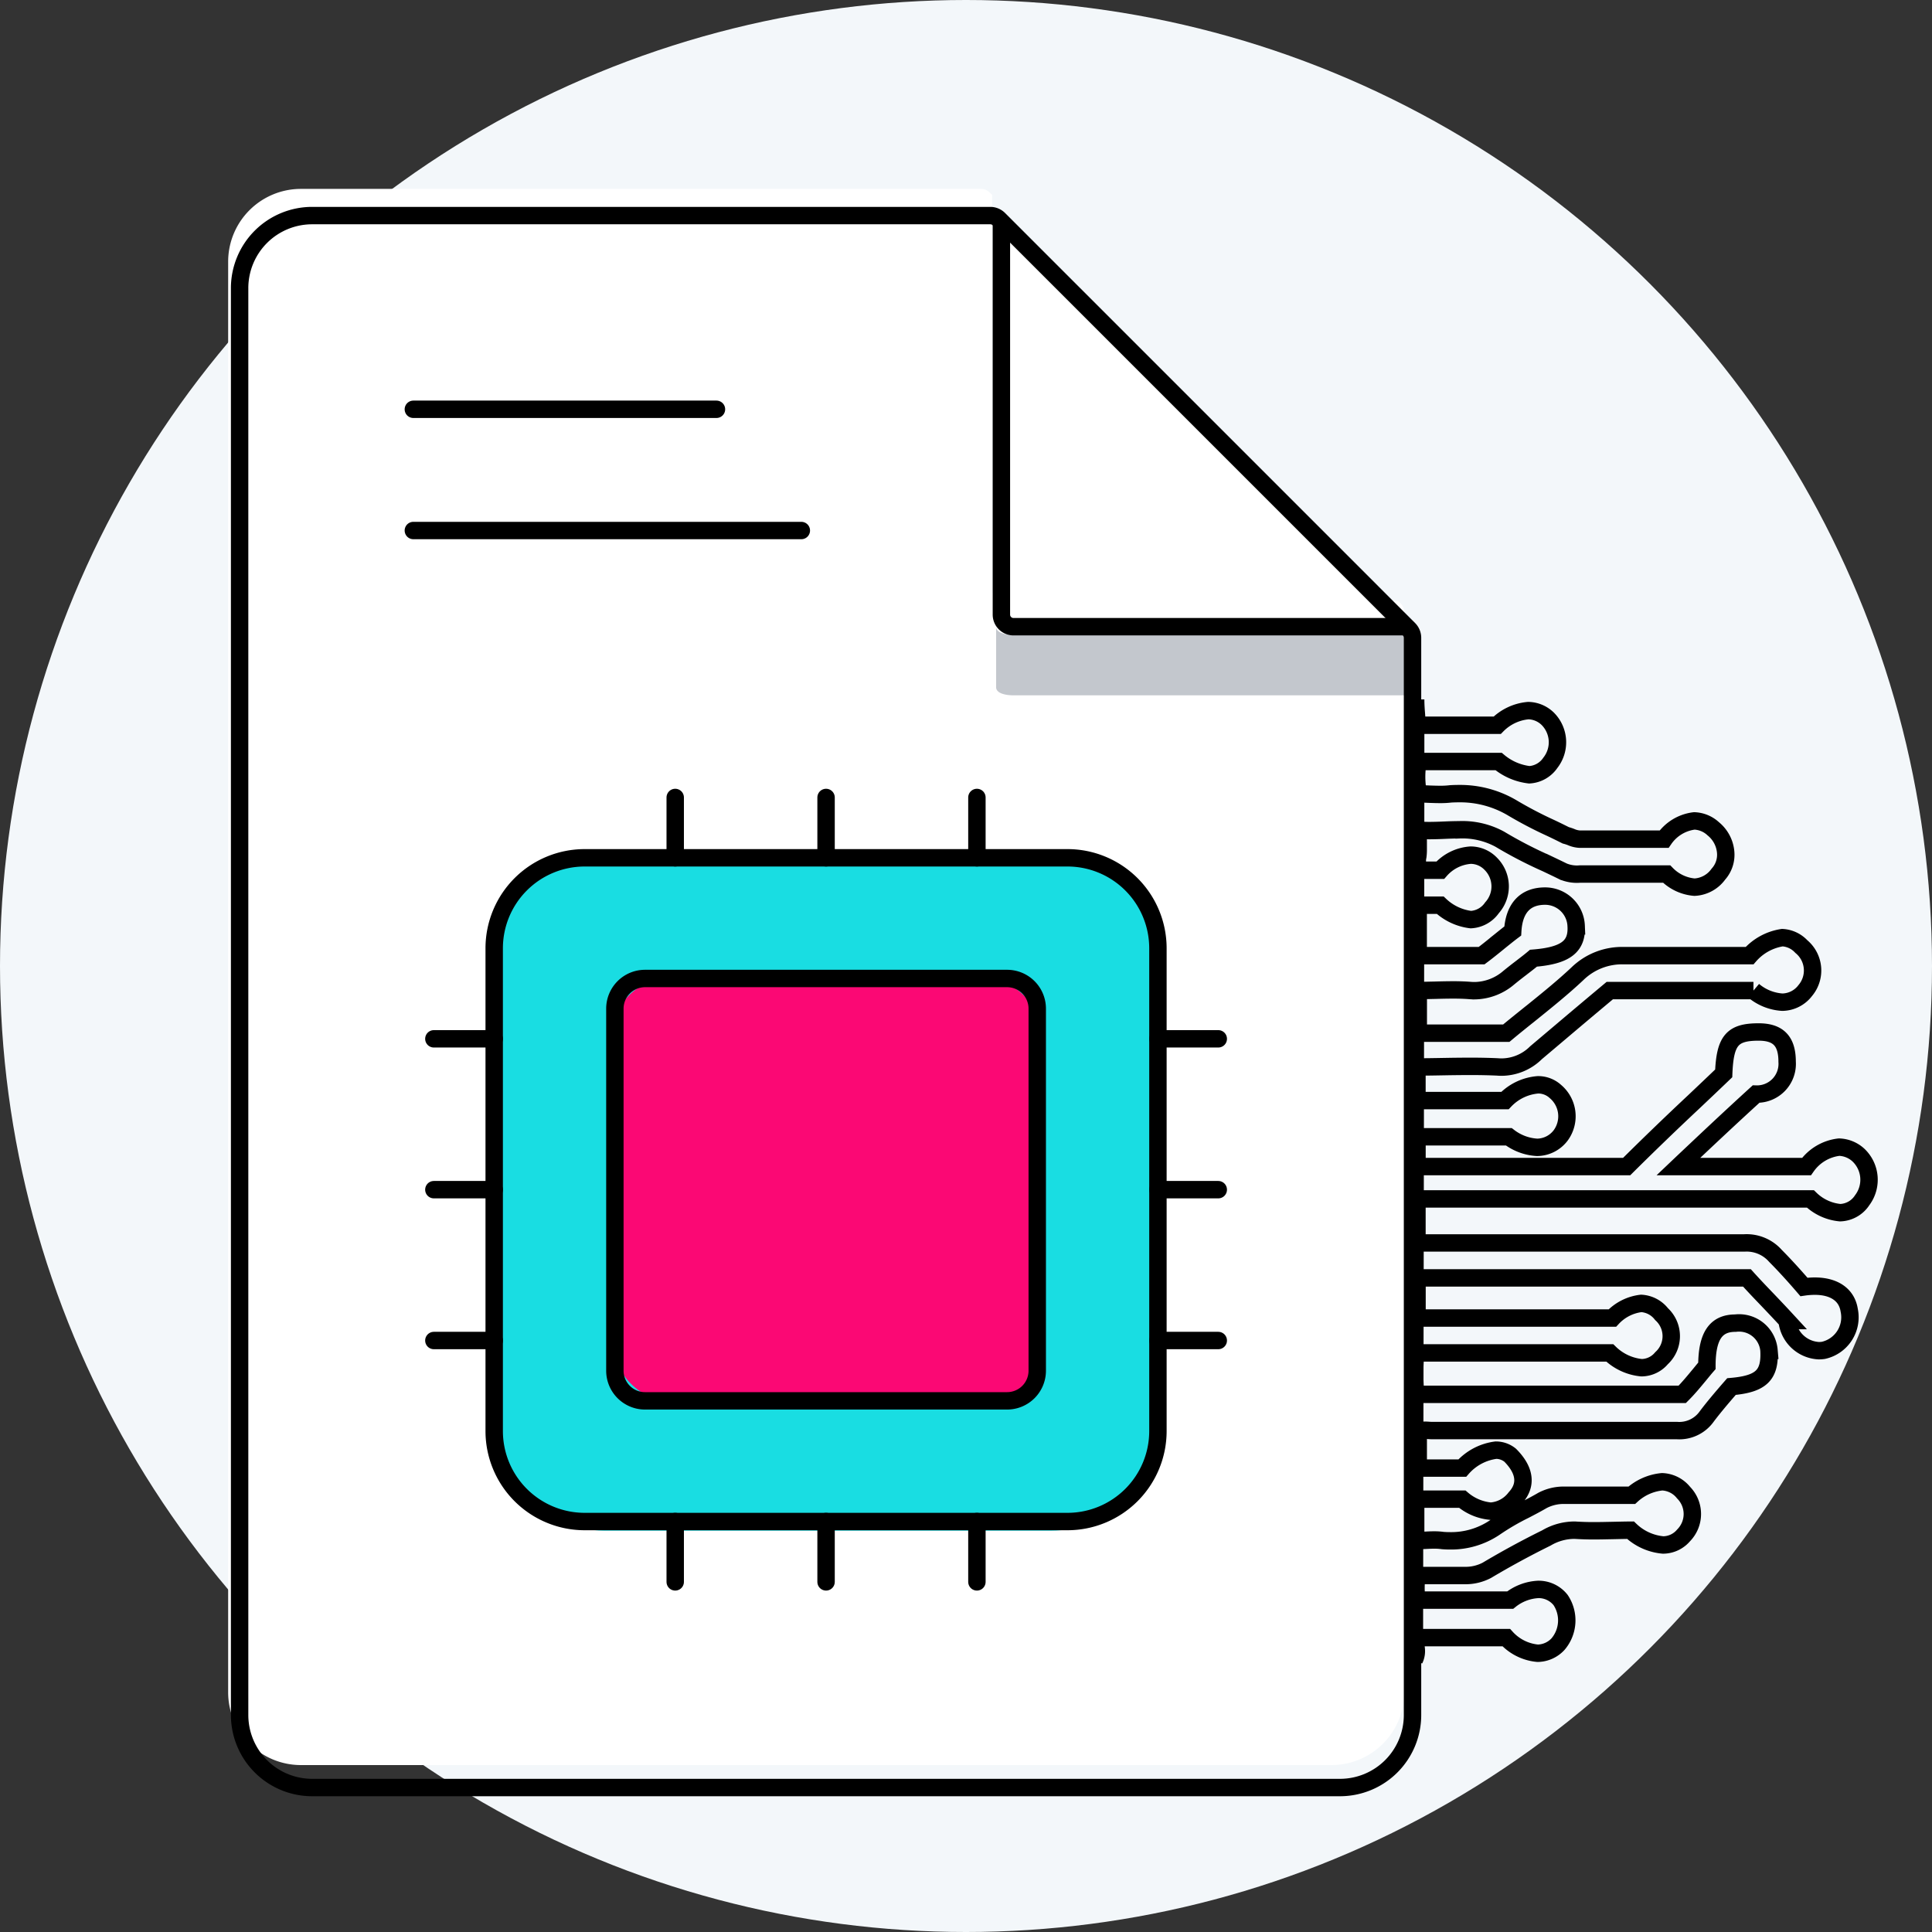
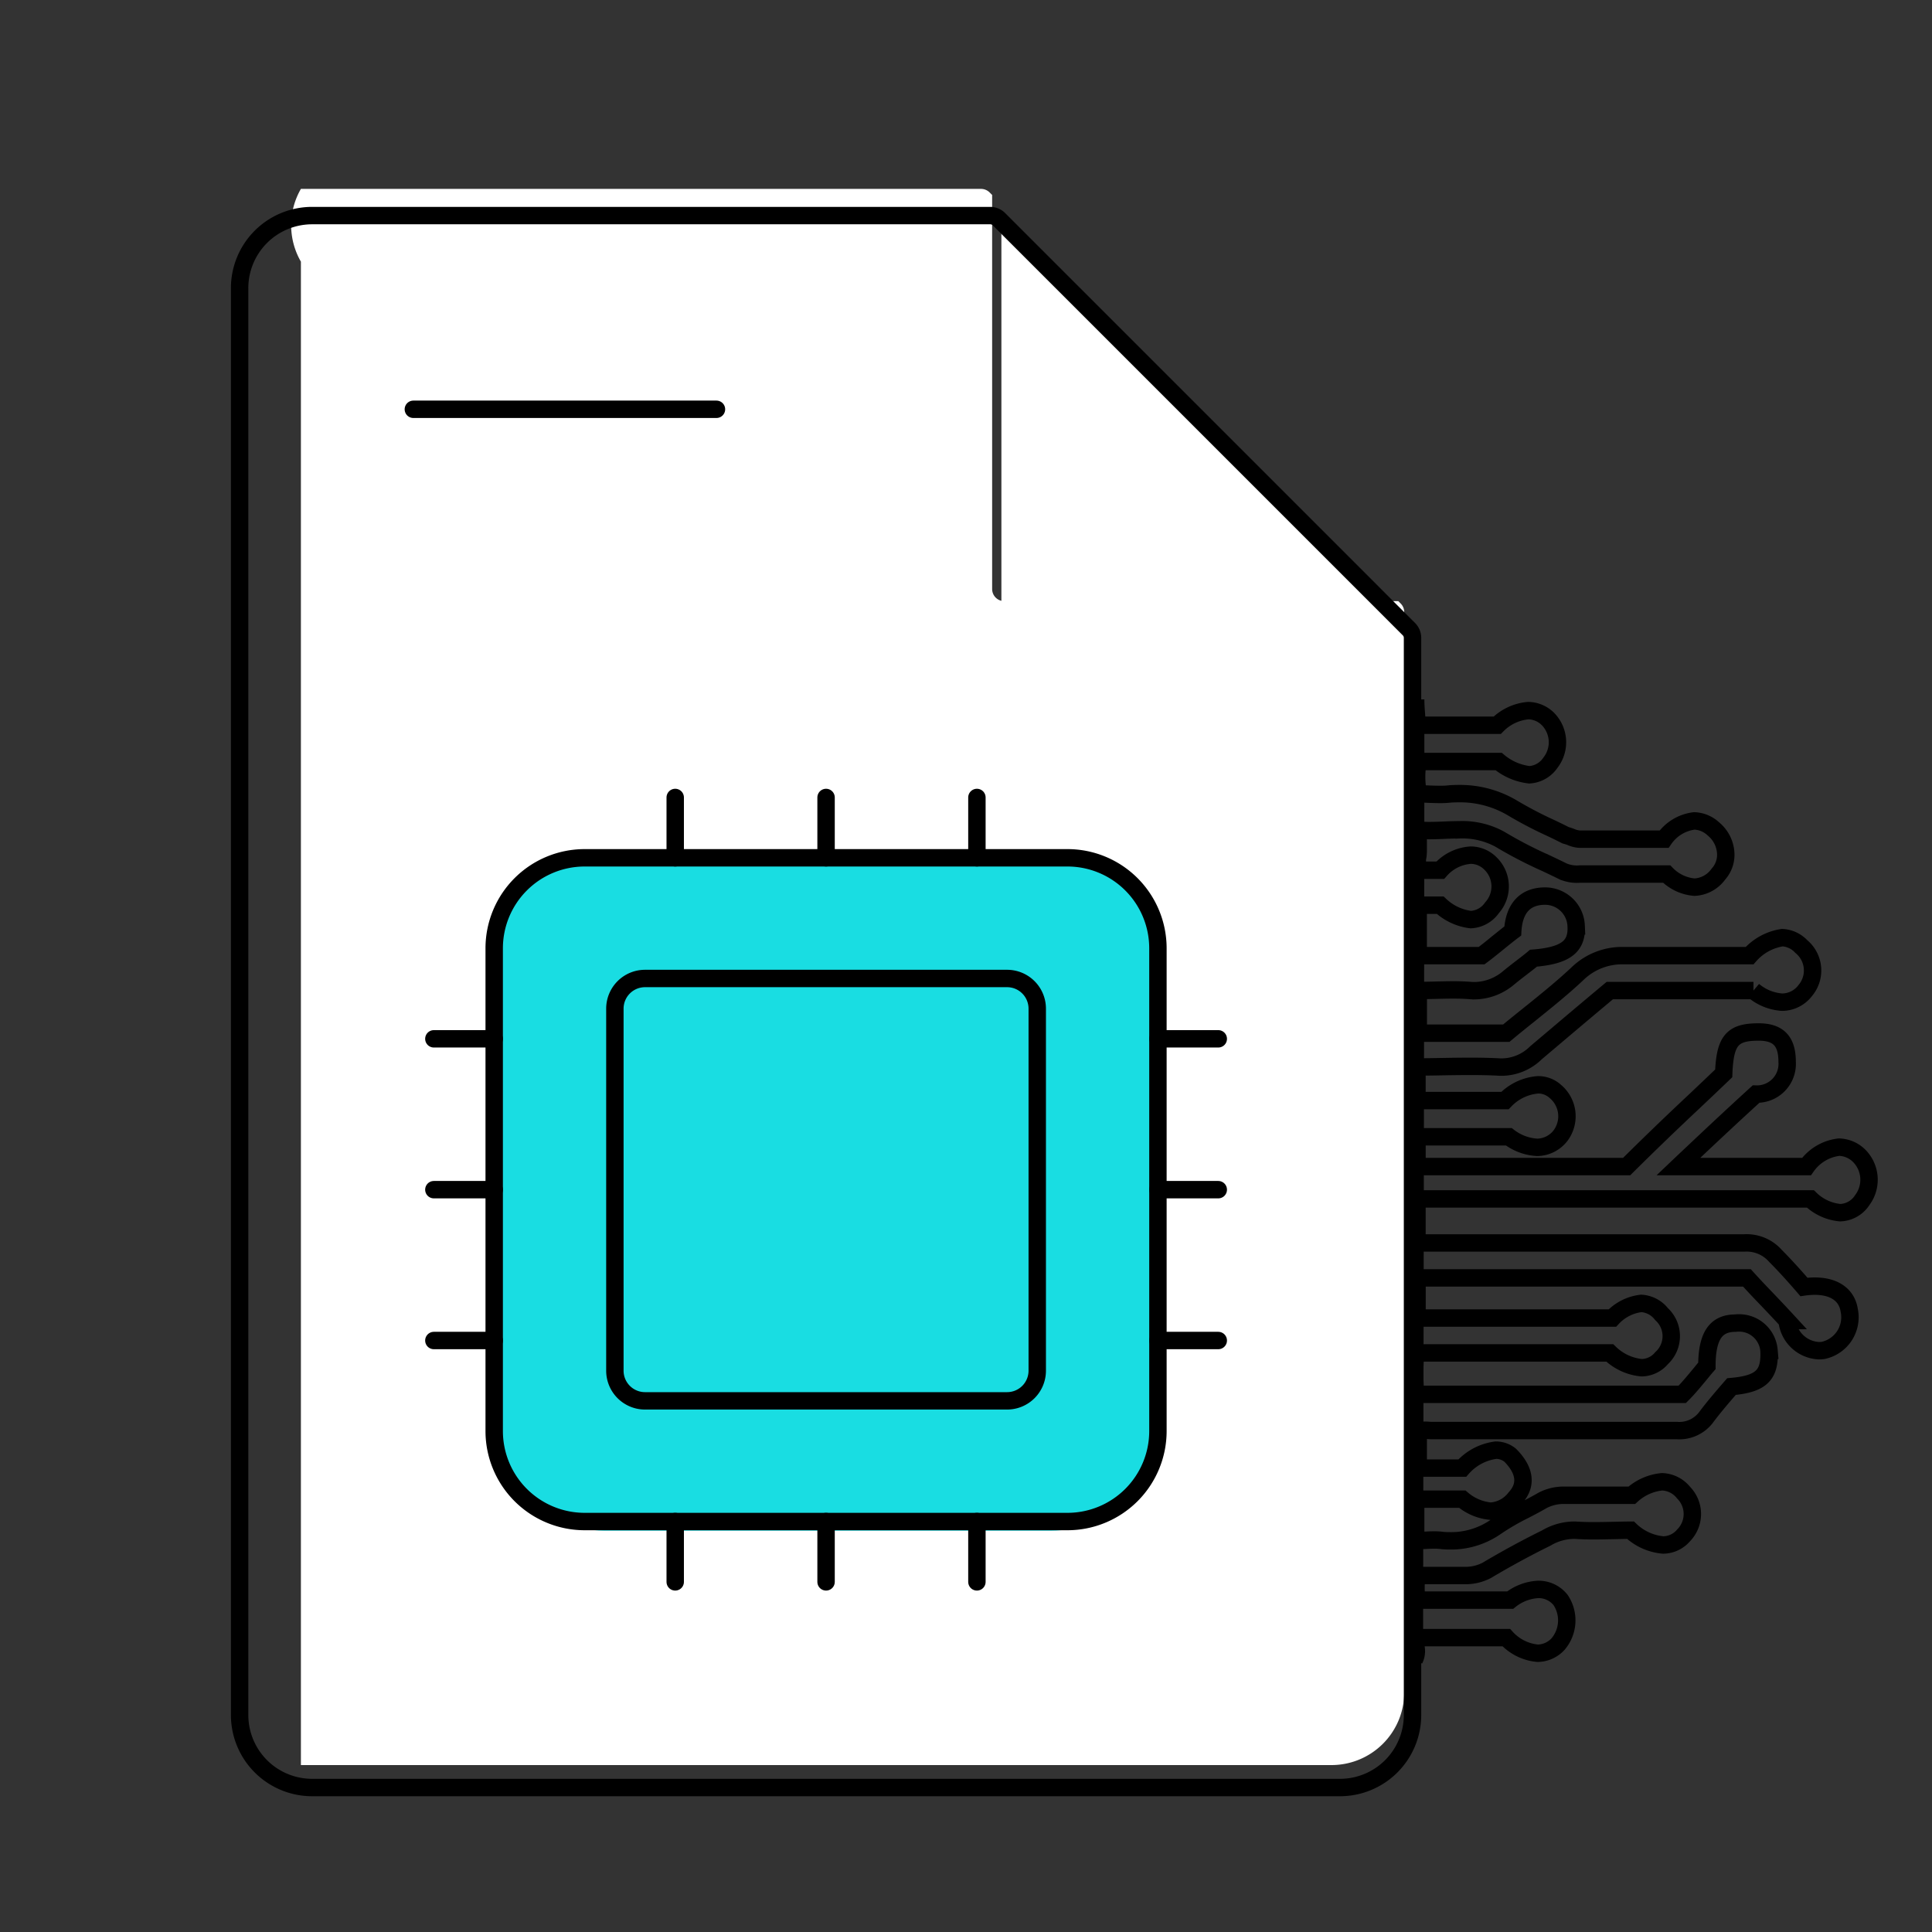
<svg xmlns="http://www.w3.org/2000/svg" width="444" height="444" viewBox="0 0 444 444">
  <rect x="0" y="0" width="444" height="444" fill="#333333" stroke="none" />
  <g id="Document_Intelligence_" data-name="Document Intelligence " transform="translate(-732 -648)">
-     <circle id="Ellipse_596" data-name="Ellipse 596" cx="222" cy="222" r="222" transform="translate(732 648)" fill="#f3f7fa" />
    <g id="ico_documentintelligence" transform="translate(21.156 20.611)">
-       <path id="Path_13427" data-name="Path 13427" d="M287.226,120.539V368.768a16.718,16.718,0,0,1-16.718,16.718H33.668A16.718,16.718,0,0,1,16.95,368.768V39.978A16.718,16.718,0,0,1,33.668,23.26H189.982a2.821,2.821,0,0,1,1.95.8l.592.592V115.21A2.786,2.786,0,0,0,195.311,118h90.556l.592.592A2.821,2.821,0,0,1,287.226,120.539Z" transform="translate(746.328 647.54)" fill="#fff" />
+       <path id="Path_13427" data-name="Path 13427" d="M287.226,120.539V368.768a16.718,16.718,0,0,1-16.718,16.718H33.668V39.978A16.718,16.718,0,0,1,33.668,23.26H189.982a2.821,2.821,0,0,1,1.95.8l.592.592V115.21A2.786,2.786,0,0,0,195.311,118h90.556l.592.592A2.821,2.821,0,0,1,287.226,120.539Z" transform="translate(746.328 647.54)" fill="#fff" />
      <path id="Path_13426" data-name="Path 13426" d="M160.442,116.752H70.129a2.779,2.779,0,0,1-2.779-2.779V23.66Z" transform="translate(873.629 654.664)" fill="#fff" />
-       <path id="Path_13434" data-name="Path 13434" d="M161.308,55.809a3.855,3.855,0,0,0,0-2.4V52.37H70.995C69.466,52.336,67,51.988,67,50.46V64.354c0,1.528,2.466,1.876,3.995,1.876h90.314v1.042" transform="translate(872.764 720.956)" fill="#c3c7cd" />
-       <path id="Path_13435" data-name="Path 13435" d="M160.442,116.752H70.129a2.779,2.779,0,0,1-2.779-2.779V23.66" transform="translate(873.629 654.664)" fill="none" stroke="#000" stroke-width="4" />
      <path id="Path_13436" data-name="Path 13436" d="M192.019,24.649l-.591-.59a2.814,2.814,0,0,0-1.945-.8H33.623A16.673,16.673,0,0,0,16.95,39.933V367.841a16.673,16.673,0,0,0,16.673,16.673h236.2A16.673,16.673,0,0,0,286.5,367.841V120.278a2.813,2.813,0,0,0-.8-1.945l-.59-.59Z" transform="translate(748.961 653.674)" fill="none" stroke="#000" stroke-width="4" />
      <line id="Line_414" data-name="Line 414" x2="69.659" transform="translate(805.838 721.45)" fill="none" stroke="#000" stroke-linecap="round" stroke-width="4" />
-       <line id="Line_415" data-name="Line 415" x2="89.163" transform="translate(805.838 749.311)" fill="none" stroke="#000" stroke-linecap="round" stroke-width="4" />
      <rect id="Rectangle_5209" data-name="Rectangle 5209" width="150.645" height="155.84" rx="24" transform="translate(825.689 823.326)" fill="#19dde2" />
      <path id="Icon_simple-circuitverse" data-name="Icon simple-circuitverse" d="M23.987,220.675a4.481,4.481,0,0,0,.4-2.632,6.468,6.468,0,0,1,.2-2.42h20.52a11.088,11.088,0,0,0,7.223,3.589,6.5,6.5,0,0,0,4.665-2.1,8.419,8.419,0,0,0,.6-10.122,6.441,6.441,0,0,0-5.125-2.448A11.226,11.226,0,0,0,46,207H24.576a18.072,18.072,0,0,1,0-5.65H35.582a10.508,10.508,0,0,0,5.061-1.2q6.693-3.984,13.683-7.435a12.726,12.726,0,0,1,6.533-1.785q2.187.142,4.38.138c1.445,0,2.88-.037,4.27-.064s2.76-.066,4.141-.074a12.423,12.423,0,0,0,7.49,3.4,6.211,6.211,0,0,0,4.711-2.208,6.993,6.993,0,0,0,0-9.818,6.616,6.616,0,0,0-4.941-2.5,12.018,12.018,0,0,0-6.957,3.1H58.485a10.49,10.49,0,0,0-5.061,1.187c-1.288.755-2.7,1.491-4.058,2.2a55.616,55.616,0,0,0-6.938,4.049,17.943,17.943,0,0,1-10.269,3.037q-.82,0-1.638-.064a13.984,13.984,0,0,0-2.015-.129c-.626,0-1.251.028-1.914.064-.736.037-1.481.064-2.31.064V183.8H34.993a11.659,11.659,0,0,0,6.533,2.761,7.729,7.729,0,0,0,5.659-3.055c3.4-3.717,1.233-7.389-1.2-9.818a5.2,5.2,0,0,0-3.248-1.15,12.4,12.4,0,0,0-7.748,4.122H24.871v-8.328a3.5,3.5,0,0,1,1.638-.368c.248,0,.5.018.764.037q.436.034.874.037H84.36a7.729,7.729,0,0,0,6.837-3.276c1.583-2.1,3.4-4.224,5.015-6.1l.644-.736c6.837-.6,8.926-2.622,8.622-8.328a6.9,6.9,0,0,0-7.729-6.248c-4.527,0-6.542,3.037-6.542,9.818-.561.644-1.1,1.316-1.684,2.024-1.251,1.509-2.54,3.083-3.975,4.518H24.282a50.63,50.63,0,0,1,0-9.515h44.61a12.128,12.128,0,0,0,7.315,3.4A6.092,6.092,0,0,0,80.79,151.4a6.864,6.864,0,0,0,0-10.122,6.377,6.377,0,0,0-4.674-2.466,10.748,10.748,0,0,0-6.625,3.359h-44.9v-9.22h75.822c1.435,1.592,2.981,3.221,4.619,4.923,1.454,1.527,2.954,3.1,4.6,4.886a7.711,7.711,0,0,0,7.288,6.92,7.406,7.406,0,0,0,1.049-.074,7.785,7.785,0,0,0,5.944-9.22c-.543-3.524-3.423-5.539-7.913-5.539a17.741,17.741,0,0,0-2.494.184c-1.629-1.9-4.086-4.674-6.542-7.14a8.824,8.824,0,0,0-7.141-2.972H24.576V114.8h90.416a11.282,11.282,0,0,0,6.846,3.165,6.276,6.276,0,0,0,5.061-2.871,7.812,7.812,0,0,0-.9-10.4,6.892,6.892,0,0,0-4.408-1.794,10.619,10.619,0,0,0-7.49,4.463H84.654l.939-.893c5.153-4.858,10.472-9.892,16.913-15.762a6.947,6.947,0,0,0,7.141-7.435c0-4.73-2.024-6.837-6.542-6.837-6.092,0-7.729,1.951-8.033,9.515-2.282,2.19-4.527,4.316-6.9,6.561q-7.809,7.314-15.4,14.852H24.585v-6.837H45.694a11.76,11.76,0,0,0,6.487,2.42,6.865,6.865,0,0,0,5.411-2.724,7.435,7.435,0,0,0-1.187-10.1,5.843,5.843,0,0,0-4.021-1.546A11.76,11.76,0,0,0,44.8,92.2H24.576V84.472c2.089,0,4.168-.037,6.174-.074h.064q3.018-.057,6.036-.064c2.282,0,4.3.046,6.165.129q.528.045,1.058.046A11.327,11.327,0,0,0,51.942,81.2l5.521-4.665.11-.092.074-.064q5.607-4.747,11.244-9.459h33.016a11.364,11.364,0,0,0,6.625,2.668,6.717,6.717,0,0,0,5.273-2.668,7.14,7.14,0,0,0-.893-10.113,6.45,6.45,0,0,0-4.362-2.052,12.478,12.478,0,0,0-7.536,4.141H72.168A14.714,14.714,0,0,0,61.457,63.05c-3.432,3.23-7.315,6.349-11.07,9.377h-.009c-1.748,1.408-3.57,2.862-5.273,4.288H24.88V66.905c1.27,0,2.595-.037,3.865-.064h.028q2.024-.062,4.049-.074c1.472,0,2.779.046,3.938.138q.528.045,1.058.046a12.3,12.3,0,0,0,7.877-3.009q1.384-1.128,2.807-2.208c.948-.736,1.951-1.491,2.853-2.254,7.361-.589,10.1-2.668,9.809-7.435a7.141,7.141,0,0,0-7.141-6.837c-4.573,0-7.131,2.779-7.435,8.024-1.187.893-2.374,1.877-3.57,2.825l-.009.018c-1.169.948-2.383,1.932-3.57,2.816H24.862V47.3h5.061a12.422,12.422,0,0,0,7.039,3.313,6.322,6.322,0,0,0,4.859-2.724,7.343,7.343,0,0,0-.3-10.122,6.423,6.423,0,0,0-4.6-1.969,10.214,10.214,0,0,0-6.984,3.46H25.174a4.73,4.73,0,0,1-.4-3.184,11.347,11.347,0,0,0,.092-1.27V30.044q1.34.118,2.687.11,1.634-.012,3.267-.092h.064q1.674-.082,3.349-.092a18.035,18.035,0,0,1,9.367,2.153,98.5,98.5,0,0,0,10.26,5.355h.028c1.408.672,2.871,1.362,4.288,2.061a8.144,8.144,0,0,0,3.865.6H81.958a10.094,10.094,0,0,0,6.4,3.018,7.2,7.2,0,0,0,5.5-3.009,6.662,6.662,0,0,0,1.666-5.015,7.785,7.785,0,0,0-2.853-5.392,6.763,6.763,0,0,0-4.352-1.813,9.846,9.846,0,0,0-6.947,4.2H62.046a5.678,5.678,0,0,1-2.052-.488,10.966,10.966,0,0,0-1.224-.4c-1.205-.6-2.411-1.2-3.589-1.748a92.743,92.743,0,0,1-8.6-4.5,23.511,23.511,0,0,0-12.45-3.331c-.589,0-1.205.018-1.822.055a19,19,0,0,1-2.374.129c-.791,0-1.564-.028-2.392-.055H27.53c-.847-.037-1.73-.074-2.632-.074a19.728,19.728,0,0,1-.34-5.429q.033-1,.037-2.006H43.348A13.379,13.379,0,0,0,50.4,17.327a6.276,6.276,0,0,0,4.84-2.761,7.637,7.637,0,0,0-.6-10.1,6.579,6.579,0,0,0-4.481-1.886,11.438,11.438,0,0,0-7.141,3.368H24.576c0-.828-.064-1.656-.129-2.54-.083-1.049-.166-2.126-.166-3.4C24.282,62.747,23.987,192.018,23.987,220.675Z" transform="translate(1011.904 788.116)" fill="none" stroke="#000" stroke-width="4" />
-       <rect id="Rectangle_5210" data-name="Rectangle 5210" width="98.699" height="97.067" rx="13" transform="translate(851.663 852.258)" fill="#fb0874" />
      <path id="Path_16074" data-name="Path 16074" d="M26.425,5.625H137.36a20.8,20.8,0,0,1,20.8,20.8V137.36a20.8,20.8,0,0,1-20.8,20.8H26.425a20.8,20.8,0,0,1-20.8-20.8V26.425a20.8,20.8,0,0,1,20.8-20.8Z" transform="translate(818.792 818.899)" fill="none" stroke="#000" stroke-linejoin="round" stroke-width="4" />
      <path id="Path_16075" data-name="Path 16075" d="M17.058,10.125h83.2a6.933,6.933,0,0,1,6.933,6.933v83.2a6.933,6.933,0,0,1-6.933,6.933h-83.2a6.933,6.933,0,0,1-6.933-6.933v-83.2A6.933,6.933,0,0,1,17.058,10.125Z" transform="translate(842.026 842.133)" fill="none" stroke="#000" stroke-linejoin="round" stroke-width="4" />
      <path id="Path_16076" data-name="Path 16076" d="M93.509,17.242V3.375m34.667,13.867V3.375M58.842,17.242V3.375M93.509,183.644V169.777m34.667,13.867V169.777M58.842,183.644V169.777M169.777,93.509h13.867m-13.867,34.667h13.867M169.777,58.842h13.867M3.375,93.509H17.242M3.375,128.176H17.242M3.375,58.842H17.242" transform="translate(807.176 807.282)" fill="none" stroke="#000" stroke-linecap="round" stroke-linejoin="round" stroke-width="4" />
    </g>
  </g>
</svg>